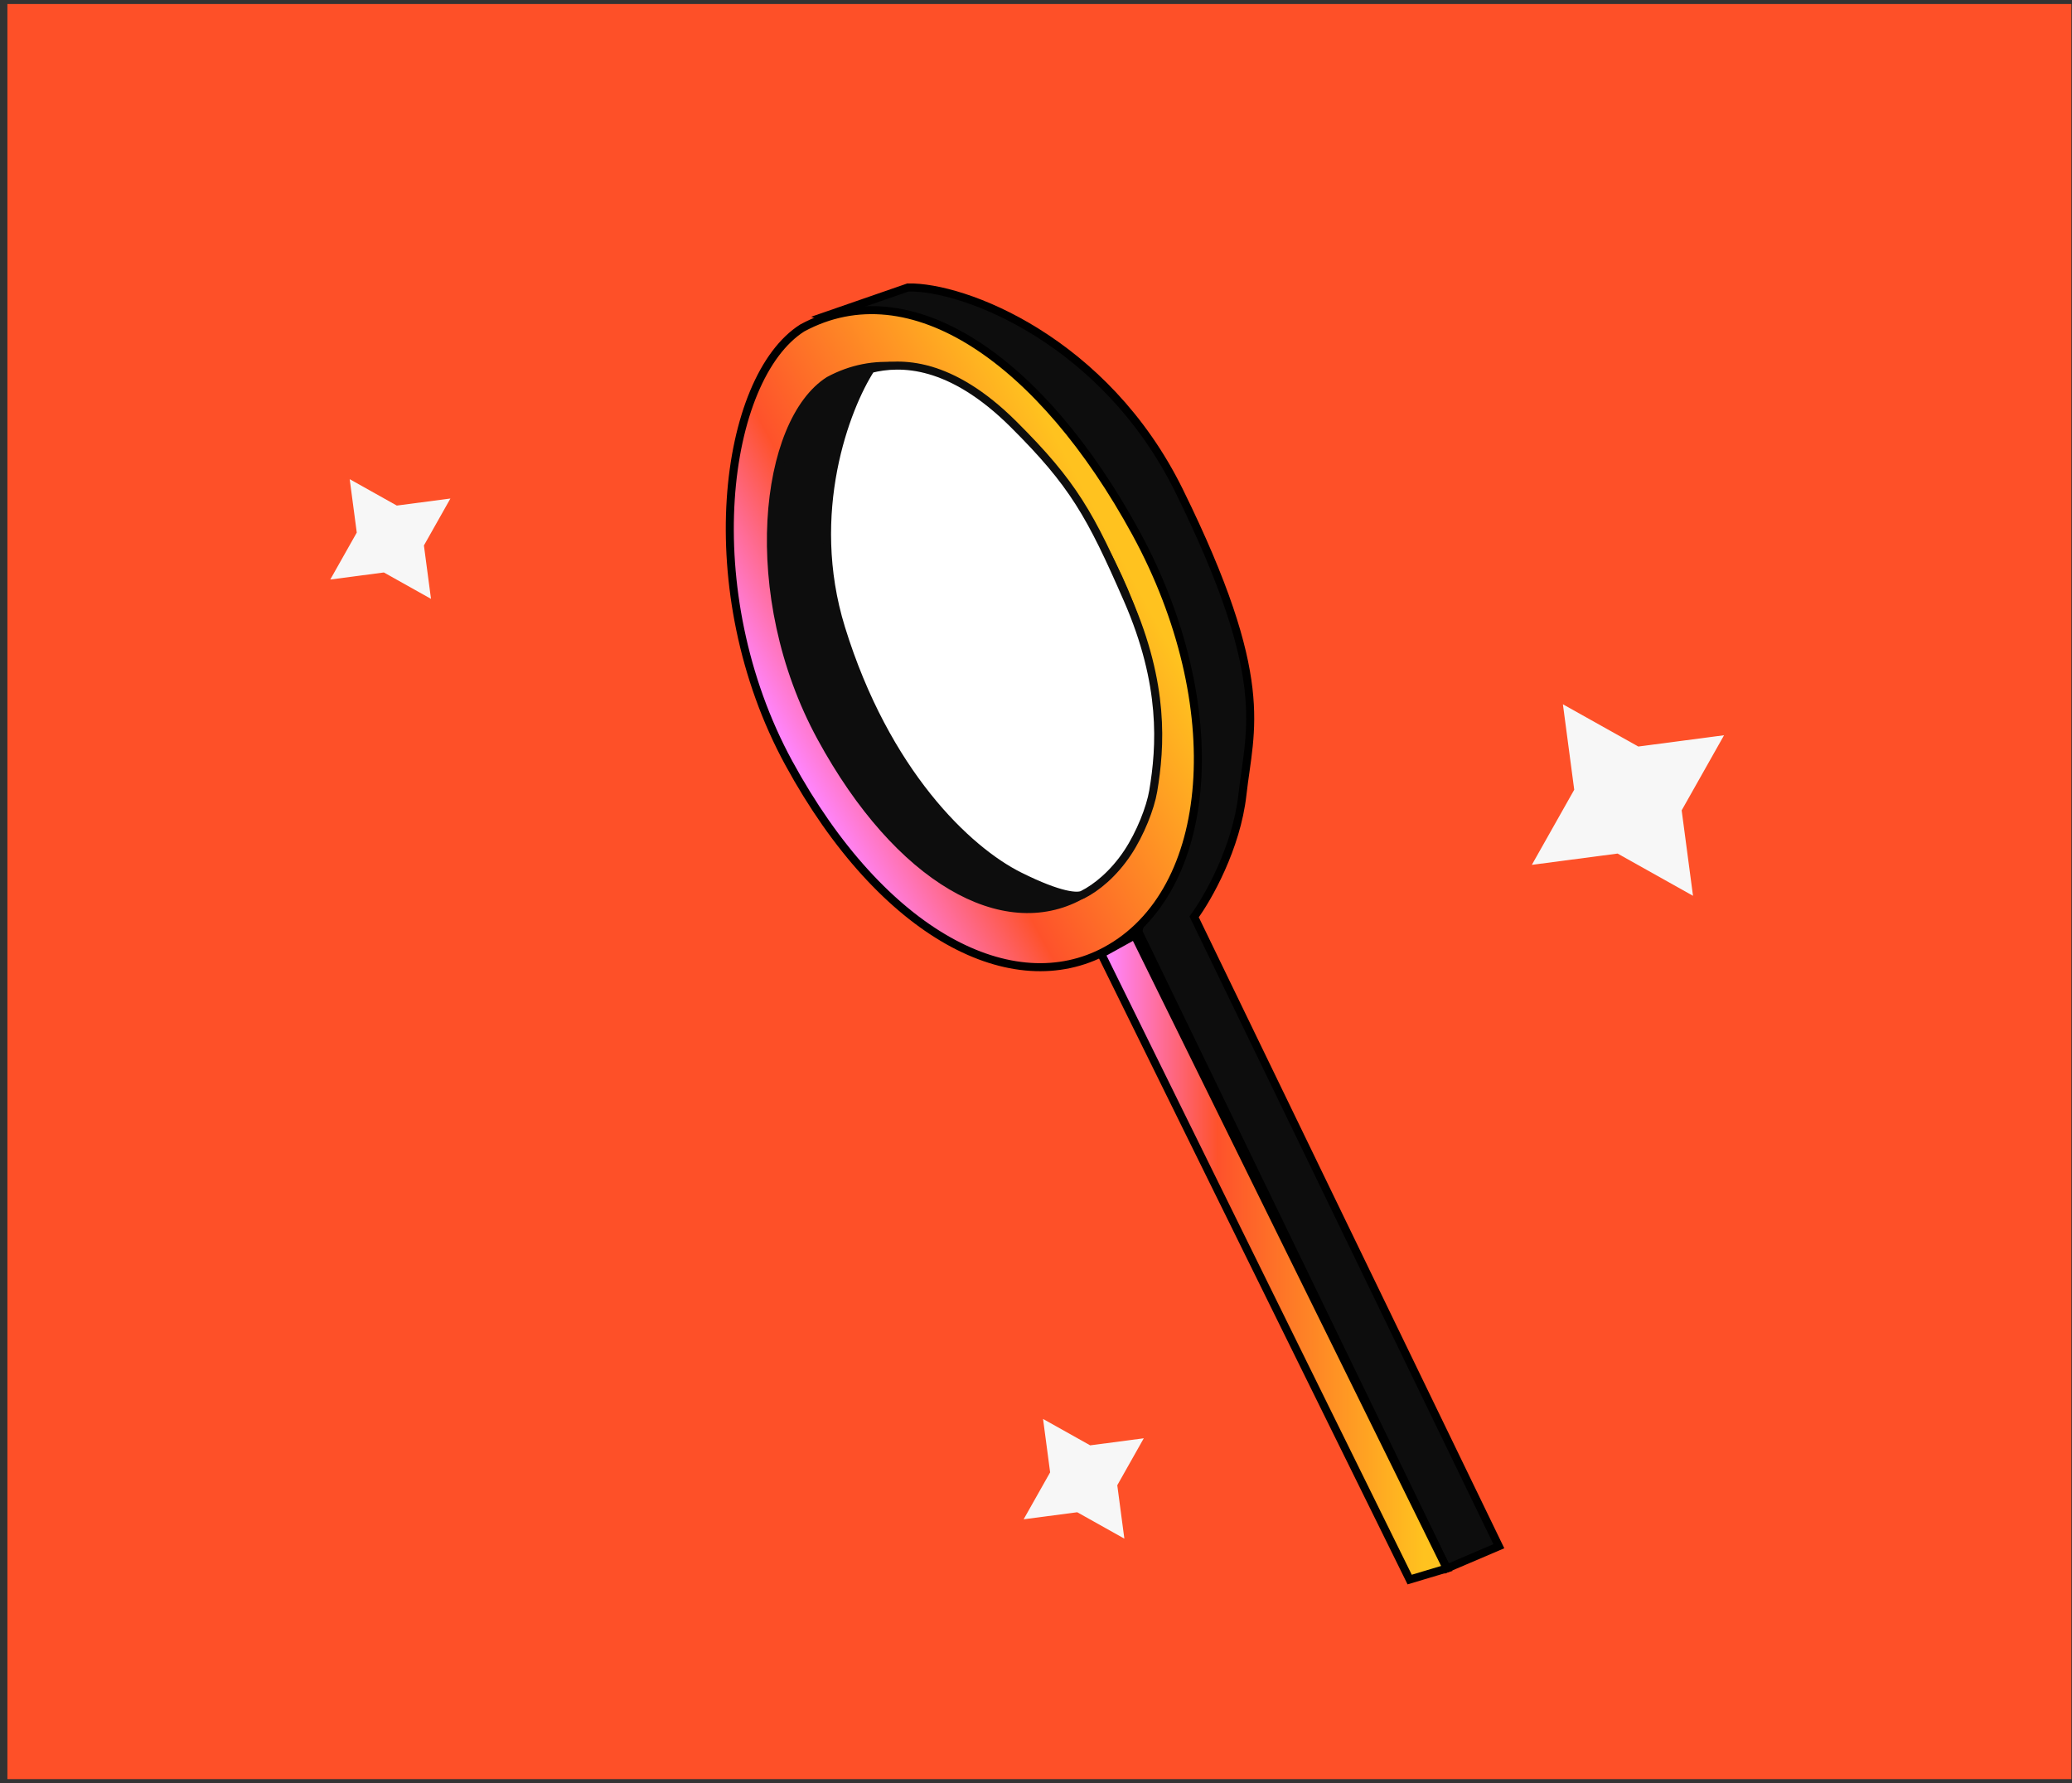
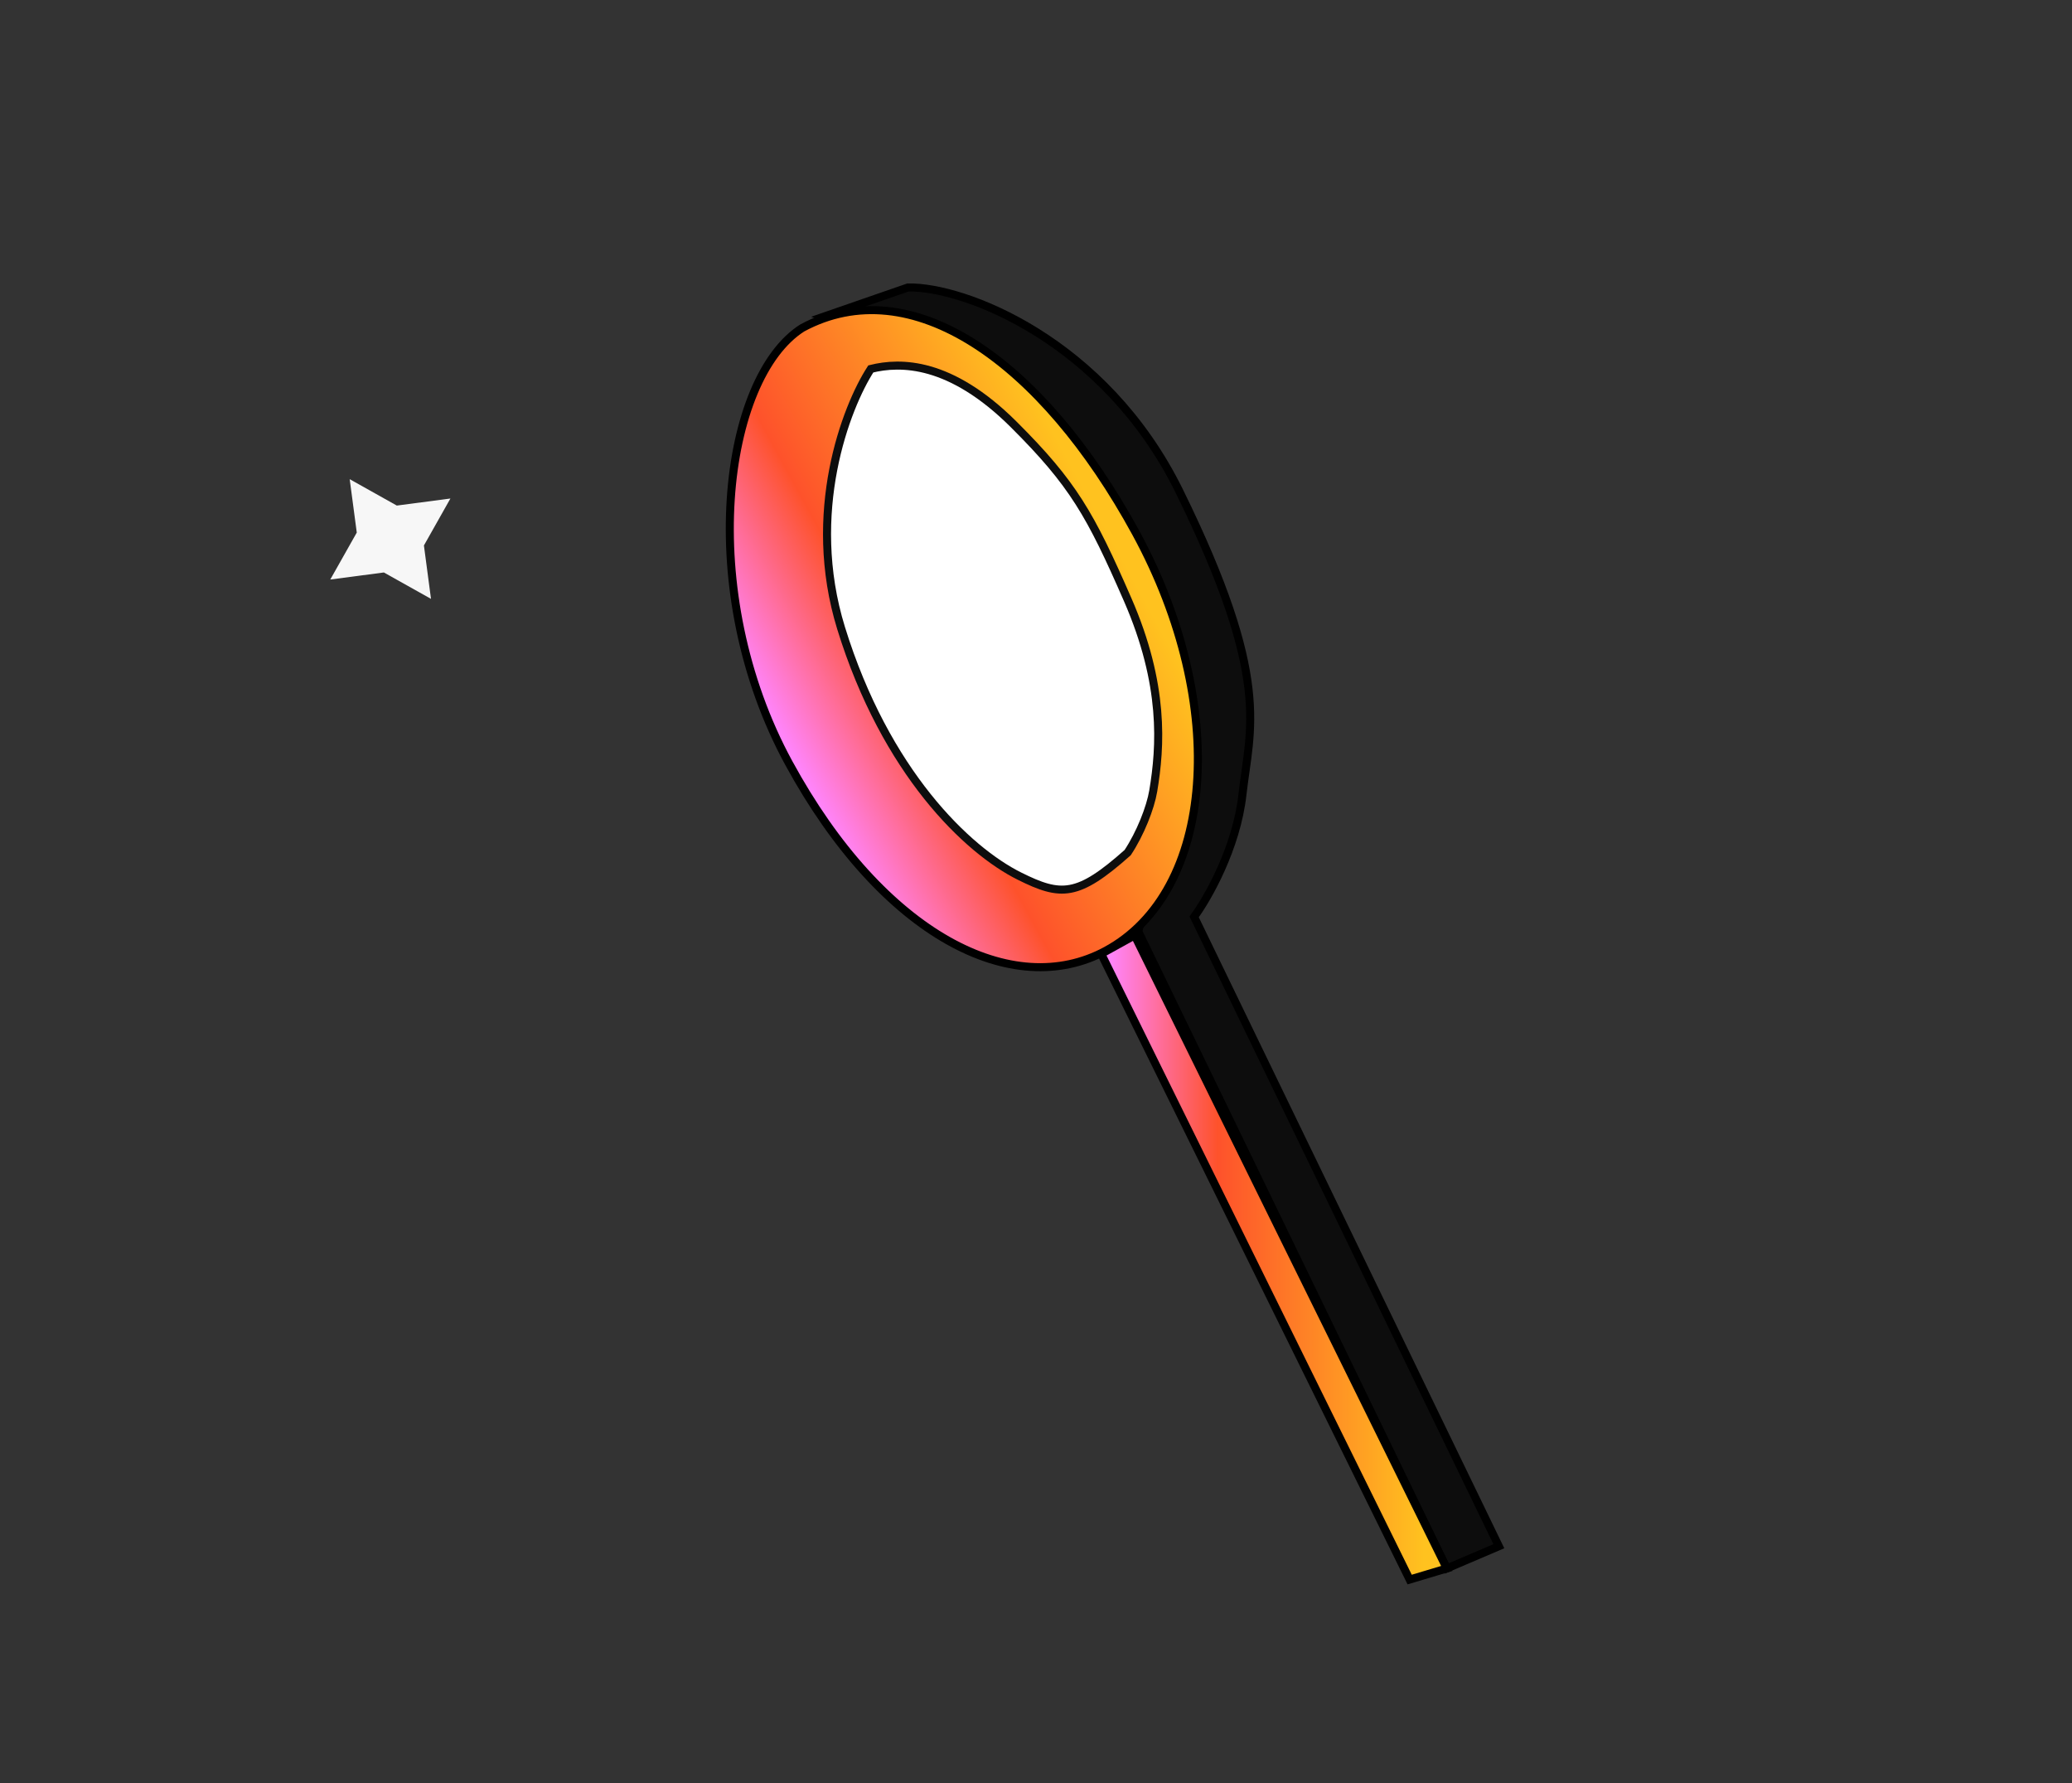
<svg xmlns="http://www.w3.org/2000/svg" width="258" height="222" viewBox="0 0 258 222" fill="none">
  <rect x="0" y="0" width="258" height="222" fill="#333333" stroke="none" />
-   <rect x="0.922" y="0.5" width="257" height="221" fill="#FE5028" />
  <path fill-rule="evenodd" clip-rule="evenodd" d="M43.543 59.657L44.424 66.305L41.125 72.15L47.798 71.272L53.667 74.558L52.785 67.91L56.084 62.065L49.41 62.943L43.543 59.657Z" fill="#F7F7F7" />
-   <path fill-rule="evenodd" clip-rule="evenodd" d="M129.878 176.659L130.76 183.307L127.461 189.152L134.134 188.274L140.003 191.56L139.121 184.912L142.42 179.067L135.746 179.945L129.878 176.659Z" fill="#F7F7F7" />
-   <path fill-rule="evenodd" clip-rule="evenodd" d="M194.609 87.684L196.019 98.321L190.741 107.673L201.419 106.268L210.808 111.527L209.397 100.89L214.676 91.537L203.998 92.942L194.609 87.684Z" fill="#F7F7F7" />
  <path d="M113.059 35.789L102.416 39.476L107.968 41.781L119.999 46.39L139.434 65.749L146.838 92.483L141.748 115.991L180.155 195.271L186.633 192.505L148.689 114.147C150.386 111.842 153.964 105.574 154.704 98.936C155.63 90.639 158.406 84.648 146.838 61.14C137.583 42.334 120 35.635 113.059 35.789Z" fill="#0D0D0D" stroke="black" />
  <path d="M99.896 40.829C97.472 42.369 95.408 45.152 93.864 48.852C92.321 52.551 91.315 57.127 90.988 62.189C90.335 72.314 92.401 84.318 98.226 95.012C104.071 105.741 111.068 113.159 118.042 117.098C125.009 121.032 131.924 121.485 137.7 118.363C144.463 114.707 148.334 107.118 149.039 97.687C149.745 88.263 147.277 77.068 141.441 66.355C135.59 55.615 128.563 47.382 121.307 42.768C114.071 38.167 106.652 37.186 99.896 40.829Z" fill="#FF84F9" />
  <path d="M99.896 40.829C97.472 42.369 95.408 45.152 93.864 48.852C92.321 52.551 91.315 57.127 90.988 62.189C90.335 72.314 92.401 84.318 98.226 95.012C104.071 105.741 111.068 113.159 118.042 117.098C125.009 121.032 131.924 121.485 137.7 118.363C144.463 114.707 148.334 107.118 149.039 97.687C149.745 88.263 147.277 77.068 141.441 66.355C135.59 55.615 128.563 47.382 121.307 42.768C114.071 38.167 106.652 37.186 99.896 40.829Z" fill="url(#paint0_linear_6238_11666)" />
  <path d="M99.896 40.829C97.472 42.369 95.408 45.152 93.864 48.852C92.321 52.551 91.315 57.127 90.988 62.189C90.335 72.314 92.401 84.318 98.226 95.012C104.071 105.741 111.068 113.159 118.042 117.098C125.009 121.032 131.924 121.485 137.7 118.363C144.463 114.707 148.334 107.118 149.039 97.687C149.745 88.263 147.277 77.068 141.441 66.355C135.59 55.615 128.563 47.382 121.307 42.768C114.071 38.167 106.652 37.186 99.896 40.829Z" stroke="black" />
-   <path d="M103.211 47.379C101.223 48.644 99.544 50.91 98.304 53.93C97.065 56.95 96.28 60.687 96.057 64.83C95.611 73.115 97.417 82.961 102.242 91.819C107.086 100.711 112.786 106.946 118.459 110.296C124.123 113.642 129.726 114.101 134.479 111.532C140.054 108.519 143.254 102.257 143.838 94.454C144.421 86.656 142.38 77.389 137.547 68.517C132.699 59.617 126.879 52.802 120.878 48.986C114.897 45.183 108.779 44.379 103.211 47.379Z" fill="#0D0D0D" stroke="#0D0D0D" />
  <path d="M175.527 196.654L137.12 118.757L141.285 116.452L180.154 195.271L175.527 196.654Z" fill="#FF84F9" />
  <path d="M175.527 196.654L137.12 118.757L141.285 116.452L180.154 195.271L175.527 196.654Z" fill="url(#paint1_linear_6238_11666)" />
  <path d="M175.527 196.654L137.12 118.757L141.285 116.452L180.154 195.271L175.527 196.654Z" stroke="black" />
-   <path d="M104.729 78.195C100.287 63.814 105.346 50.693 108.431 45.93C112.133 45.008 118.342 44.992 126.222 52.841C133.626 60.216 135.785 64.049 140.412 74.65C145.039 85.252 144.524 92.945 143.598 98.476C143.248 100.569 141.987 103.78 140.412 106.152C138.657 108.794 136.514 110.532 134.807 111.382C134.19 111.689 132.123 111.658 126.94 109.077C120.462 105.851 110.282 96.171 104.729 78.195Z" fill="white" stroke="#0D0D0D" />
+   <path d="M104.729 78.195C100.287 63.814 105.346 50.693 108.431 45.93C112.133 45.008 118.342 44.992 126.222 52.841C133.626 60.216 135.785 64.049 140.412 74.65C145.039 85.252 144.524 92.945 143.598 98.476C143.248 100.569 141.987 103.78 140.412 106.152C134.19 111.689 132.123 111.658 126.94 109.077C120.462 105.851 110.282 96.171 104.729 78.195Z" fill="white" stroke="#0D0D0D" />
  <defs>
    <linearGradient id="paint0_linear_6238_11666" x1="96.289" y1="92.501" x2="142.531" y2="67.311" gradientUnits="userSpaceOnUse">
      <stop offset="0.028" stop-color="#FF84F9" />
      <stop offset="0.337" stop-color="#FE522B" />
      <stop offset="0.933" stop-color="#FFC21F" />
    </linearGradient>
    <linearGradient id="paint1_linear_6238_11666" x1="137.12" y1="157.151" x2="180.154" y2="157.151" gradientUnits="userSpaceOnUse">
      <stop offset="0.028" stop-color="#FF84F9" />
      <stop offset="0.337" stop-color="#FE522B" />
      <stop offset="0.933" stop-color="#FFC21F" />
    </linearGradient>
  </defs>
</svg>